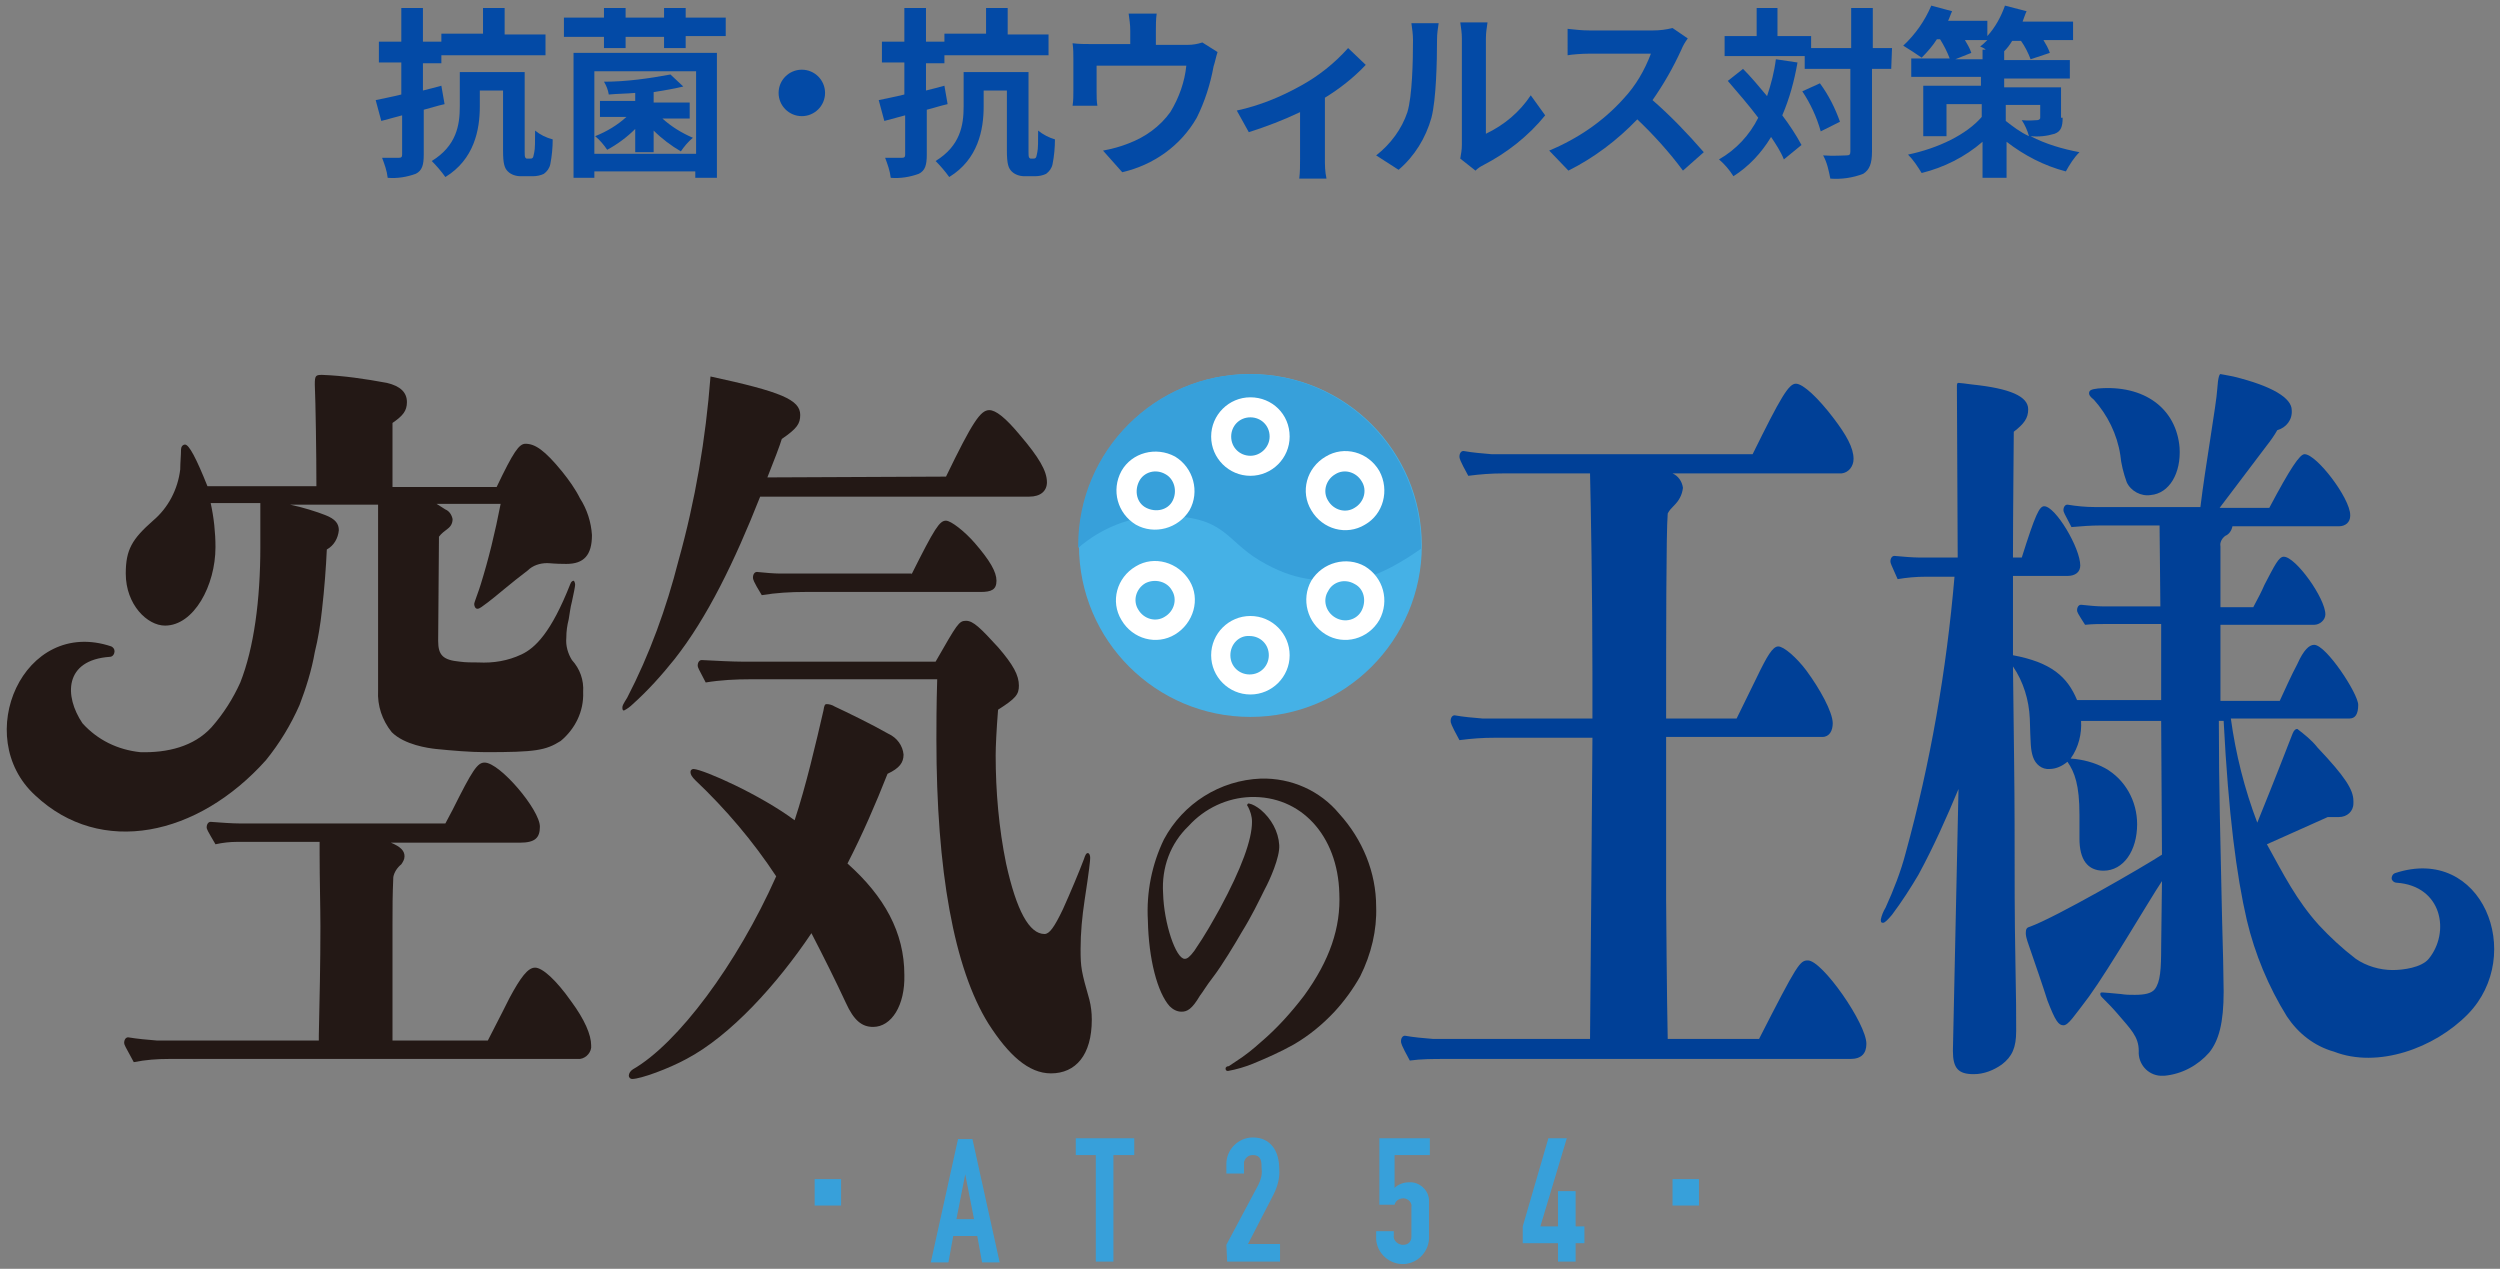
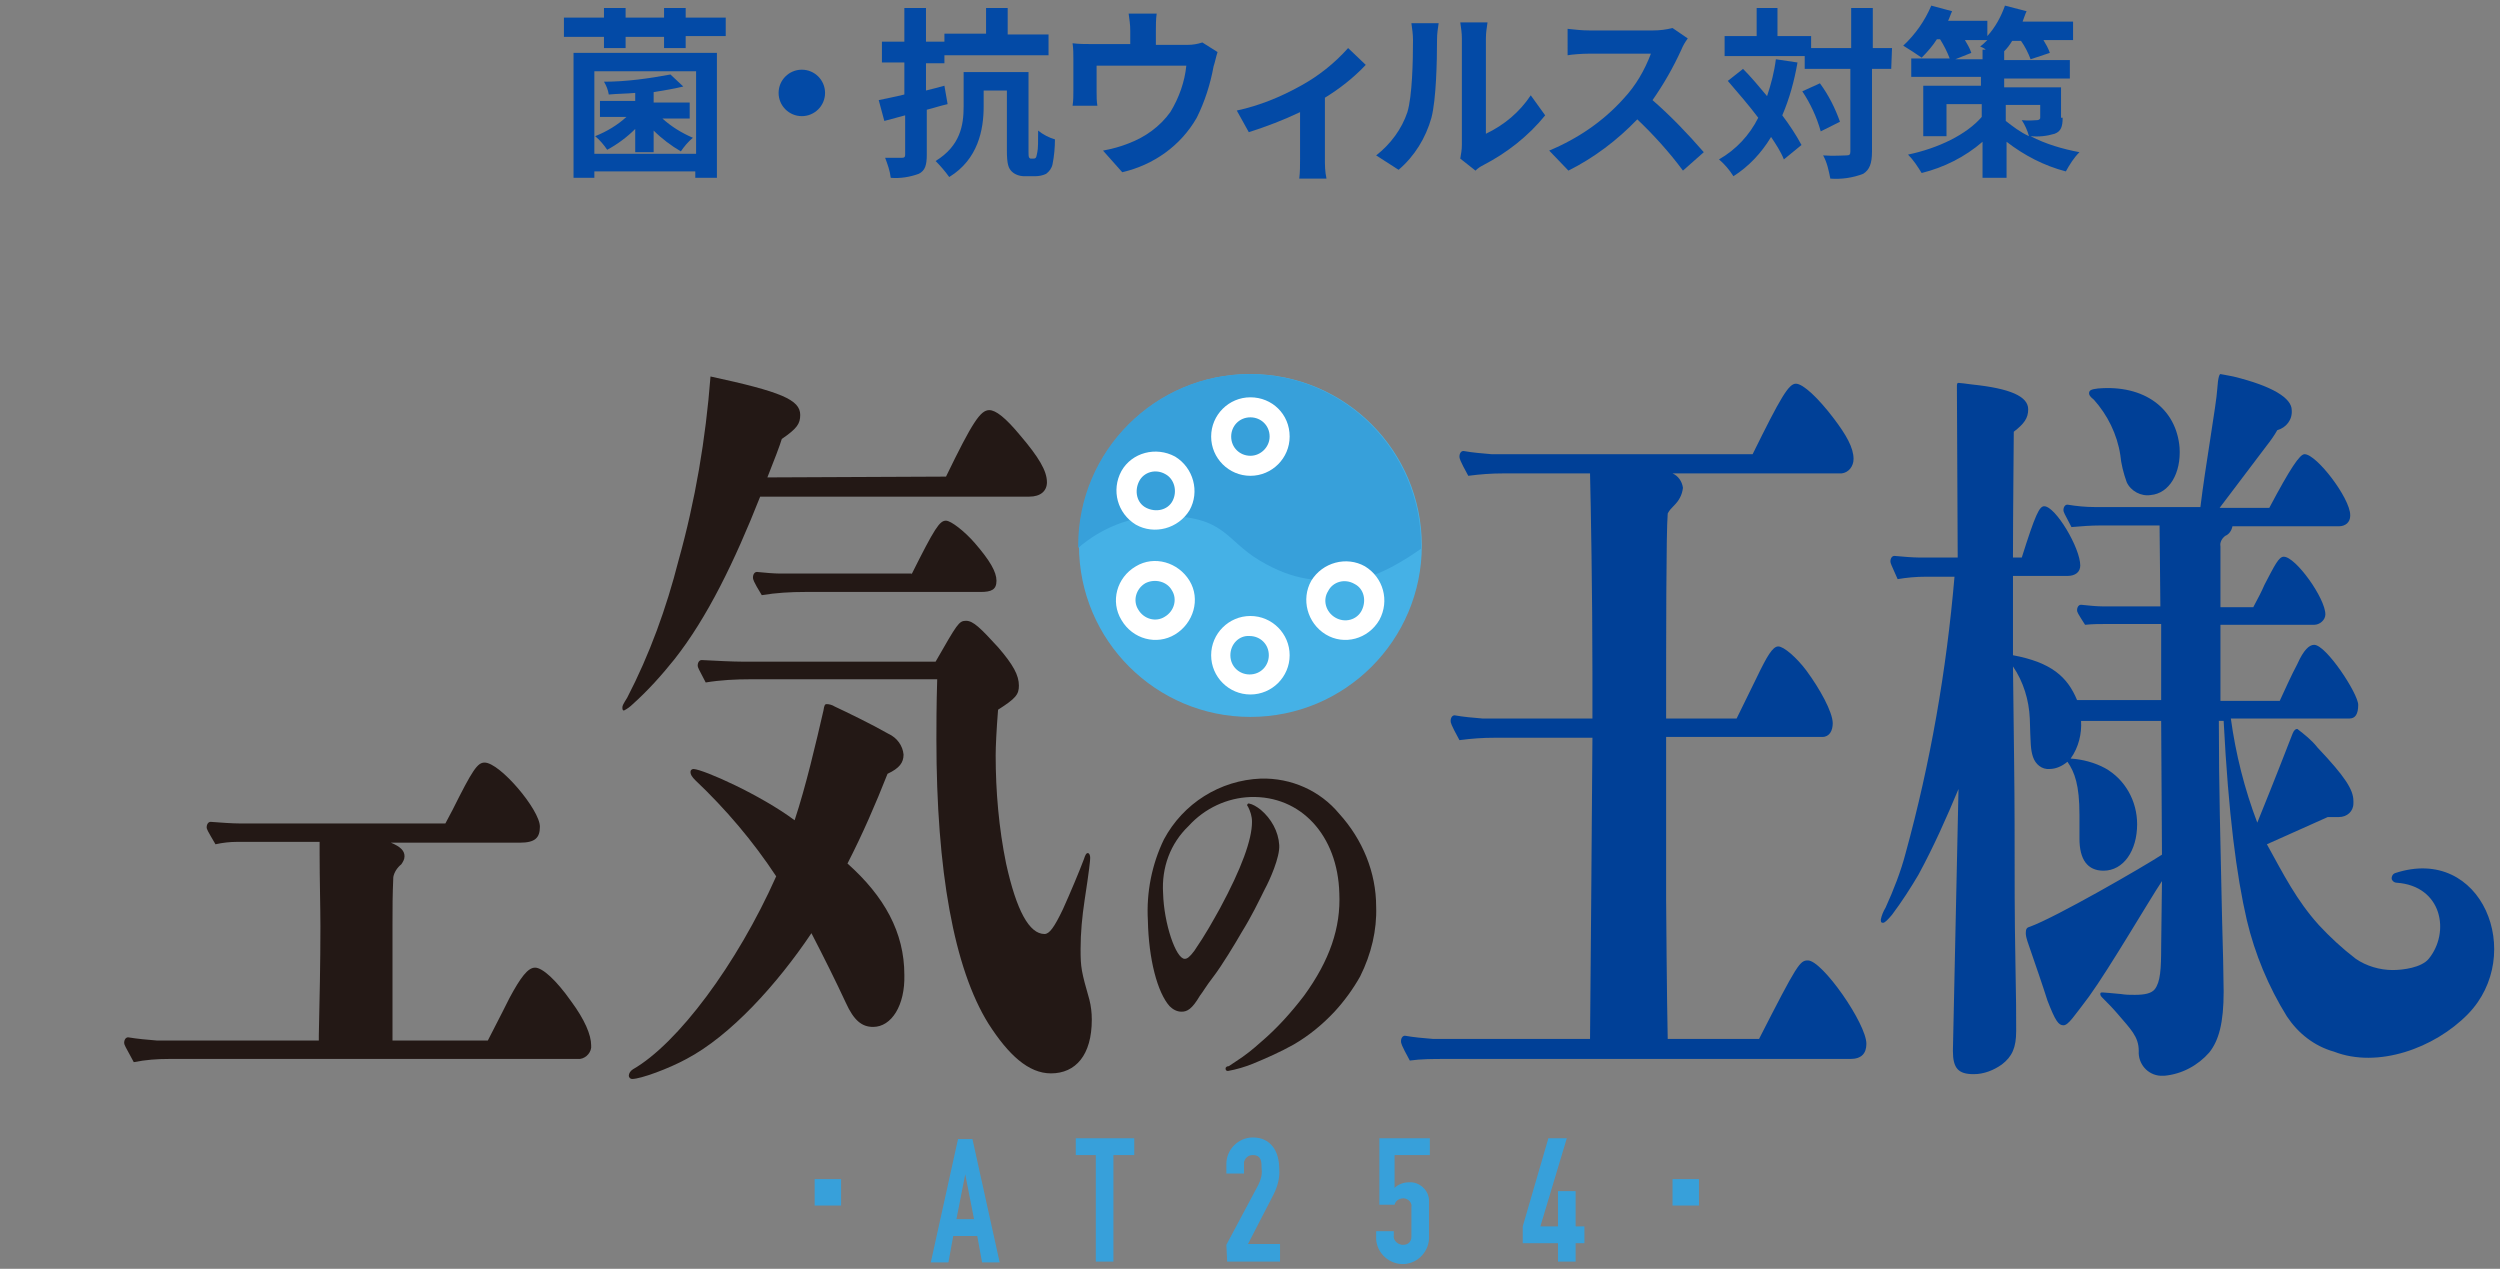
<svg xmlns="http://www.w3.org/2000/svg" version="1.1" id="layer" x="0px" y="0px" viewBox="0 0 312.1 158.4" style="enable-background:new 0 0 312.1 158.4;" xml:space="preserve">
  <rect x="0" y="0" width="312.1" height="158.4" fill="#808080" stroke="none" />
  <style type="text/css">
	.st0{fill:#034AA6;}
	.st1{fill:#231815;}
	.st2{fill:#004097;}
	.st3{fill:#45B1E6;}
	.st4{fill:#37A0DA;}
	.st5{fill:#FFFFFF;}
</style>
-   <path class="st0" d="M55.5,13c-0.9,0.2-1.8,0.5-2.6,0.7v5.6c0,1.3-0.2,2-1,2.4c-1.1,0.4-2.3,0.6-3.5,0.5c-0.1-0.9-0.4-1.7-0.7-2.5  c0.9,0,1.8,0,2.1,0s0.4-0.1,0.4-0.4v-4.9l-2.6,0.7l-0.7-2.6c0.9-0.2,2-0.4,3.2-0.7v-4h-2.8V5.2h2.8V1h2.7v4.2h2.3v-1h5.2V1H63v3.3  h5.1v2.6h-13v1h-2.3v3.4c0.8-0.2,1.6-0.4,2.3-0.6L55.5,13z M66.2,19.8c0.1,0,0.2,0,0.3-0.1c0.1-0.1,0.1-0.3,0.2-0.7s0.1-1.4,0.1-2.7  c0.6,0.5,1.4,0.9,2.2,1.1c0,1-0.1,2.1-0.3,3.1c-0.1,0.5-0.4,0.9-0.8,1.2c-0.4,0.2-0.9,0.3-1.4,0.3H65c-0.6,0-1.2-0.2-1.6-0.6  c-0.4-0.4-0.6-0.9-0.6-2.6v-7.5h-2.9v2c0,2.9-0.7,6.6-4.3,8.8c-0.5-0.7-1.1-1.4-1.7-2c3.1-1.9,3.5-4.5,3.5-6.8V9h8.1v9.9  c0,0.4,0,0.7,0.1,0.8c0.1,0.1,0.1,0.1,0.2,0.1L66.2,19.8z" />
  <path class="st0" d="M90.6,2.2v2.3h-5V6h-2.7V4.6h-4.8V6h-2.7V4.6h-5V2.2h5V1h2.7v1.2h4.8V1h2.7v1.2H90.6z M71.6,6.6h17.9v15.6h-2.7  v-0.8H74.2v0.8h-2.6L71.6,6.6z M74.2,8.9v10.3h12.7V8.9H74.2z M79.3,16.1c-1,1-2.2,1.9-3.5,2.6c-0.4-0.6-0.9-1.2-1.5-1.7  c1.5-0.6,2.8-1.4,3.9-2.4h-3.3v-2h4.4v-1c-1.1,0.1-2.3,0.1-3.3,0.2c-0.1-0.6-0.3-1.1-0.6-1.6c2.8,0,5.6-0.4,8.3-0.9l1.6,1.5  c-1.2,0.3-2.5,0.5-3.7,0.7v1.3h4.5v2h-3.4c1.1,1,2.4,1.8,3.8,2.4c-0.6,0.5-1.1,1.1-1.5,1.7c-1.2-0.7-2.4-1.6-3.4-2.6v2.7h-2.3  L79.3,16.1z" />
  <path class="st0" d="M100.1,8.7c1.6,0,2.9,1.3,2.9,2.9c0,1.6-1.3,2.9-2.9,2.9c-1.6,0-2.9-1.3-2.9-2.9c0,0,0,0,0,0  C97.2,10,98.5,8.7,100.1,8.7z" />
  <path class="st0" d="M118.3,13c-0.9,0.2-1.8,0.5-2.6,0.7v5.6c0,1.3-0.2,2-1,2.4c-1.1,0.4-2.3,0.6-3.5,0.5c-0.1-0.9-0.4-1.7-0.7-2.5  c0.9,0,1.8,0,2.1,0s0.4-0.1,0.4-0.4v-4.9l-2.6,0.7l-0.7-2.6c0.9-0.2,2-0.4,3.2-0.7v-4h-2.8V5.2h2.8V1h2.7v4.2h2.3v-1h5.2V1h2.7v3.3  h5.1v2.6h-13v1h-2.3v3.4c0.8-0.2,1.6-0.4,2.3-0.6L118.3,13z M129,19.8c0.1,0,0.2,0,0.3-0.1c0.1-0.1,0.1-0.3,0.2-0.7s0.1-1.4,0.1-2.7  c0.6,0.5,1.4,0.9,2.1,1.1c0,1-0.1,2.1-0.3,3.1c-0.1,0.5-0.4,0.9-0.8,1.2c-0.4,0.2-0.9,0.3-1.4,0.3h-1.3c-0.6,0-1.2-0.2-1.6-0.6  c-0.4-0.4-0.6-0.9-0.6-2.6v-7.5h-2.9v2c0,2.9-0.7,6.6-4.3,8.8c-0.5-0.7-1.1-1.4-1.7-2c3.1-1.9,3.5-4.5,3.5-6.8V9h8.1v9.9  c0,0.4,0,0.7,0.1,0.8c0.1,0.1,0.1,0.1,0.2,0.1L129,19.8z" />
  <path class="st0" d="M152,6.5c-0.2,0.6-0.3,1.2-0.5,1.8c-0.4,2.2-1.1,4.4-2.1,6.4c-2,3.5-5.4,5.9-9.3,6.8l-2.4-2.7  c1.1-0.2,2.2-0.5,3.2-0.9c2.1-0.8,3.9-2.1,5.2-3.9c1.1-1.8,1.8-3.8,2-5.8h-11.2v3.3c0,0.5,0,1.2,0.1,1.7h-3.1  c0.1-0.6,0.1-1.3,0.1-1.9V7.4c0-0.7,0-1.3-0.1-2c0.8,0.1,1.5,0.1,2.3,0.1h4.9V3.8c0-0.7-0.1-1.4-0.2-2.1h3.5  c-0.1,0.7-0.1,1.4-0.1,2.1v1.8h4c0.6,0,1.2-0.1,1.8-0.3L152,6.5z" />
  <path class="st0" d="M170.5,8.1c-1.5,1.6-3.3,3-5.1,4.1v7.6c0,0.8,0,1.6,0.2,2.5h-3.4c0.1-0.8,0.1-1.6,0.1-2.5V14  c-2.1,1-4.2,1.8-6.4,2.5l-1.5-2.7c2.8-0.6,5.5-1.7,8-3.1c2.2-1.2,4.2-2.8,5.9-4.7L170.5,8.1z" />
  <path class="st0" d="M171.8,19.4c1.8-1.4,3.2-3.3,3.9-5.4c0.6-2,0.7-6.3,0.7-9c0-0.7-0.1-1.4-0.2-2.1h3.4c-0.1,0.7-0.2,1.3-0.2,2  c0,2.7-0.1,7.5-0.7,9.8c-0.7,2.5-2.1,4.8-4.1,6.5L171.8,19.4z M182.3,19.8c0.1-0.6,0.2-1.1,0.2-1.7V4.8c0-0.7-0.1-1.3-0.2-2h3.4  c-0.1,0.7-0.2,1.3-0.2,2v11.9c2.3-1.1,4.2-2.7,5.6-4.8l1.8,2.5c-2.1,2.6-4.8,4.7-7.7,6.2c-0.4,0.2-0.7,0.4-1,0.7L182.3,19.8z" />
  <path class="st0" d="M210.7,4.8c-0.3,0.4-0.6,0.9-0.8,1.4c-1,2.2-2.2,4.3-3.6,6.3c2.3,2,4.4,4.2,6.4,6.5l-2.6,2.3  c-1.7-2.3-3.7-4.5-5.7-6.4c-2.5,2.6-5.4,4.8-8.6,6.4l-2.4-2.5c3.6-1.5,6.8-3.7,9.3-6.5c1.5-1.6,2.6-3.5,3.4-5.6h-7.7  c-0.9,0-2.2,0.1-2.7,0.2V3.6c0.9,0.1,1.8,0.2,2.7,0.2h8c0.8,0,1.6-0.1,2.4-0.3L210.7,4.8z" />
  <path class="st0" d="M224.4,7.8c-0.4,2.3-1,4.5-1.9,6.6c0.9,1.2,1.7,2.4,2.4,3.7l-2.2,1.8c-0.4-1-1-1.9-1.6-2.8  c-1.2,2-2.8,3.7-4.7,4.9c-0.5-0.8-1.1-1.5-1.8-2.1c2.1-1.2,3.8-3,4.9-5.2c-1.2-1.6-2.6-3.2-3.8-4.6l1.9-1.5c1,1,2,2.2,3,3.4  c0.5-1.5,0.9-3,1.1-4.6L224.4,7.8z M236.1,8.6h-2.4v10.3c0,1.5-0.3,2.3-1.1,2.8c-1.3,0.5-2.7,0.7-4.1,0.6c-0.2-1-0.4-2-0.9-2.9  c1.3,0.1,2.5,0,2.9,0s0.5-0.1,0.5-0.5V8.6h-5.7V7h-10V4.5h4V1h2.6v3.5h4.2V6h5V1h2.7V6h2.4L236.1,8.6z M227.2,10.4  c1.1,1.5,1.9,3.1,2.5,4.8l-2.4,1.2c-0.5-1.8-1.3-3.5-2.3-5L227.2,10.4z" />
  <path class="st0" d="M257.5,14.7c0,1.1-0.2,1.7-1,2c-1,0.3-2,0.4-3,0.3c1.9,1,4,1.6,6.1,2c-0.7,0.7-1.2,1.5-1.7,2.4  c-2.7-0.7-5.2-2-7.4-3.7v4.5h-3v-4.5c-2.2,1.9-4.8,3.2-7.6,3.9c-0.5-0.8-1-1.6-1.7-2.3c3.8-0.8,7.3-2.5,9.2-4.7v-1.6h-4.4v4h-2.9  v-6.3h7.2V9.6h-8.7V7.3h4.8c-0.3-0.8-0.7-1.6-1.2-2.4h-0.4c-0.5,0.8-1.2,1.6-1.9,2.3c-0.7-0.5-1.5-1-2.3-1.5c1.5-1.4,2.7-3.1,3.5-5  l2.6,0.7c-0.2,0.4-0.3,0.8-0.5,1.2h4.9v1.9c1-1.1,1.7-2.4,2.2-3.8l2.7,0.7c-0.2,0.4-0.3,0.8-0.5,1.3h6.3v2.3h-3.7  c0.3,0.5,0.6,1,0.8,1.6l-2.4,0.8c-0.3-0.8-0.7-1.6-1.2-2.3h-1.1c-0.3,0.5-0.6,0.9-1,1.3v1.1h8.2v2.3h-8.2v1.1h7.1V14.7z M247.5,7.4  V6.2h0.4c-0.2-0.2-0.5-0.3-0.7-0.4c0.3-0.2,0.6-0.5,0.9-0.8h-2.8c0.3,0.5,0.6,1,0.8,1.6l-2,0.8L247.5,7.4z M250.4,15.1  c0.9,0.7,1.8,1.4,2.9,1.9c-0.2-0.7-0.5-1.4-0.9-2c0.8,0.1,1.7,0,1.9,0s0.4-0.1,0.4-0.3v-1.6h-4.3L250.4,15.1z" />
-   <path class="st1" d="M33.2,94.9c1.7-2.1,3.1-4.4,4.2-6.9c0.8-2.1,1.5-4.3,1.9-6.6c0.4-1.6,0.7-3.4,0.9-5.3c0.3-2.6,0.5-5.3,0.6-7.5  c0.9-0.5,1.4-1.4,1.5-2.4c0-0.8-0.4-1.4-1.7-1.9c-1-0.4-2.9-1-4.4-1.3h11v23.2c-0.1,1.9,0.5,3.7,1.7,5.2c1.6,1.6,4.6,2,5.5,2.1  c2,0.2,4.3,0.4,6.2,0.4c6.2,0,7.5-0.2,9.4-1.4c1.8-1.5,2.9-3.7,2.8-6.1c0.1-1.5-0.4-2.9-1.4-4c-0.5-0.8-0.8-1.8-0.7-2.8  c0-0.8,0.1-1.5,0.3-2.3c0.1-0.5,0.2-1.5,0.4-2.2c0.2-0.9,0.4-1.9,0.4-2.1s-0.1-0.5-0.2-0.5s-0.3,0.1-0.4,0.4c-2.4,6.1-4.4,8-6.1,8.8  c-1.7,0.8-3.5,1.1-5.4,1c-0.8,0-1.6,0-2.3-0.1c-2.1-0.2-2.7-0.8-2.7-2.6l0.1-13c0.3-0.4,0.7-0.7,1.1-1c0.4-0.3,0.6-0.7,0.6-1.2  c-0.1-0.5-0.4-1-0.9-1.2l-1.1-0.7h8C61.8,66.5,61,69.8,60,73c-0.2,0.7-0.8,2.2-0.8,2.4s0.1,0.6,0.4,0.6s0.6-0.3,1.3-0.8s3-2.5,5-4  c0.6-0.6,1.5-0.9,2.4-0.9c0.4,0,0.9,0.1,2.4,0.1c2.2,0,3.2-1.1,3.2-3.6c-0.1-1.6-0.6-3.2-1.5-4.6c-0.6-1.2-1.4-2.3-2.2-3.3  c-2.2-2.7-3.4-3.5-4.6-3.5c-0.8,0-1.5,1-3.6,5.4H49v-8c1.3-0.9,1.8-1.5,1.8-2.6c0-1.2-0.8-2-2.5-2.4c-2.7-0.5-5.4-0.9-8.1-1  c-0.8,0-0.9,0.1-0.9,1.2c0.1,2.2,0.2,8.6,0.2,12.7H25.9c-1.4-3.5-2.3-5.2-2.8-5.2c-0.3,0-0.5,0.3-0.5,0.6c0,0.7-0.1,1.7-0.1,2.5  c-0.3,2.5-1.5,4.8-3.4,6.4c-2.6,2.3-3.4,3.6-3.4,6.6c0,3.9,2.7,6.5,4.9,6.5c3.6,0,6.3-5,6.3-9.8c0-1.8-0.2-3.7-0.6-5.5h6.2v5.5  c0,6.6-0.8,12.6-2.5,16.9c-0.9,2-2.1,3.9-3.6,5.6c-2.2,2.4-5.5,3.2-8.9,3.1c-2.8-0.3-5.3-1.5-7.2-3.6C8,86.9,8,82.4,13.7,82  c0.4,0,0.6-0.4,0.6-0.7c0-0.3-0.2-0.5-0.4-0.6C2.9,77-3.6,92,4.4,99.3C12.6,107,24.7,104.4,33.2,94.9z" />
  <path class="st1" d="M66.8,120.8c-0.9,0-1.8,1.2-3.2,3.8c-0.3,0.6-1.3,2.6-2.7,5.3H49v-14.6c0-2.2,0-3.4,0.1-5.8  c0.1-0.6,0.5-1.2,1-1.6c0.2-0.3,0.4-0.6,0.4-1c0-0.7-0.5-1.2-1.7-1.7h16.1c1.9,0,2.5-0.6,2.5-2c0-2.1-5-8-6.9-8  c-0.9,0-1.5,0.9-4,5.9l-0.9,1.7H29.9c-0.8,0-2.4-0.1-3.6-0.2c-0.3,0-0.5,0.3-0.5,0.7c0,0.2,0.1,0.4,1.1,2.1c0.9-0.2,1.8-0.3,2.7-0.3  h10.3v1.5c0,3.1,0.1,6.7,0.1,9.1c0,4.4-0.1,9.2-0.2,13.6v0.6H19.6c-1.2-0.1-2.4-0.2-3.6-0.4c-0.3,0-0.5,0.3-0.5,0.7  c0,0.2,0.1,0.4,1.2,2.4c1.5-0.3,2.9-0.4,4.4-0.4h51.3c0.8-0.1,1.5-0.9,1.4-1.7c0-1.3-0.8-3.2-2.5-5.5  C69.4,122.3,67.7,120.8,66.8,120.8z" />
  <path class="st1" d="M118.1,59.5c3.3-6.8,4.3-8.3,5.4-8.3c0.8,0,2,0.9,3.9,3.2c2.3,2.7,3.3,4.4,3.3,5.8c0,1.1-0.8,1.8-2.2,1.8H94.9  c-3.2,8.1-6.6,15.1-10.7,20.3c-1.6,2-3.3,3.9-5.2,5.6c-0.3,0.3-0.7,0.6-1.1,0.8c-0.2,0-0.2-0.2-0.2-0.4s0.1-0.4,0.6-1.2  c2.8-5.4,4.9-11.2,6.4-17.1c2.1-7.5,3.4-15.2,4-23c8.8,1.9,11.2,2.9,11.2,4.8c0,1.1-0.4,1.7-2.3,3c-0.2,0.7-1,2.8-1.8,4.8  L118.1,59.5z M109,128.2c-1.4,0-2.4-0.8-3.4-3c-1.3-2.8-2.7-5.6-4.3-8.7c-4.3,6.4-10.1,12.8-15.6,15.7c-2.2,1.2-5.7,2.5-6.8,2.5  c-0.2,0-0.4-0.2-0.4-0.4c0,0,0,0,0,0c0-0.3,0.2-0.6,0.5-0.8c5.6-3.2,13-13.1,17.9-24.1c-2.9-4.4-6.3-8.4-10.1-12  c-0.4-0.4-0.6-0.7-0.6-1s0.2-0.4,0.4-0.4c1.3,0.1,8.3,3.2,12.6,6.4c1.4-4.2,2.7-9.8,3.6-13.7c0.1-0.7,0.2-0.8,0.4-0.8  c0.3,0,0.7,0.1,1,0.3c1.5,0.7,4.6,2.2,6.7,3.4c1.1,0.5,1.8,1.5,1.9,2.6c0,1-0.5,1.7-2,2.4c-1.5,3.8-3.1,7.5-5,11.2  c4.6,4.1,7.1,8.6,7.1,13.9C113,125.5,111.3,128.2,109,128.2z M116.8,82.6c2.7-4.7,2.9-5.1,3.8-5.1s1.8,0.9,4,3.3  c1.9,2.2,2.6,3.5,2.6,4.8c0,1.1-0.4,1.6-2.6,3c-0.2,2.5-0.3,4.6-0.3,5.7c0,4.5,0.4,9.1,1.3,13.5c1.3,5.9,2.9,8.8,4.8,8.8  c0.6,0,1.2-0.8,2.3-3.1c0.9-2,2-4.6,2.6-6.2c0.2-0.6,0.3-0.8,0.5-0.8s0.3,0.3,0.3,0.6s-0.1,1.4-0.7,5.3c-0.3,2-0.5,4-0.5,6.1  c0,2.3,0.1,2.8,1.1,6.3c0.2,0.8,0.3,1.6,0.3,2.5c0,4.4-2,6.7-5.1,6.7c-2.8,0-5.3-2.3-7.8-6.2c-4.3-6.9-6.5-19.1-6.5-35.5  c0-1.5,0-4.2,0.1-7.5H93.7c-1.9,0-3.8,0.1-5.6,0.4c-0.9-1.7-1-1.9-1-2.1c0-0.4,0.2-0.7,0.5-0.7c1.8,0.1,4,0.2,5,0.2L116.8,82.6z   M113.8,71.7c2.9-5.8,3.5-6.7,4.3-6.7c0.6,0,2.3,1.3,3.6,2.8c1.9,2.2,2.7,3.6,2.7,4.7s-0.6,1.4-2,1.4h-21.9c-1.8,0-3.6,0.1-5.4,0.4  c-1.1-1.8-1.1-2-1.1-2.2c0-0.4,0.2-0.7,0.5-0.7c0.9,0.1,2.2,0.2,2.8,0.2H113.8z" />
  <path class="st1" d="M169.8,121.9c-0.9,1.6-2,3.1-3.2,4.4c-1.5,1.6-3.2,3-5.1,4.1c-1.6,0.9-3.4,1.7-5.1,2.4c-1,0.4-2,0.7-3.1,0.9  c-0.2,0-0.3-0.1-0.3-0.3c0-0.2,0.2-0.3,0.4-0.3c0.3-0.2,0.6-0.4,0.9-0.6c1.1-0.7,2.1-1.5,3.1-2.4c2-1.7,3.8-3.7,5.4-5.8  c3.2-4.4,4.6-8.5,4.4-12.8c-0.2-7.2-4.8-12.2-11.1-12c-2.9,0.1-5.7,1.4-7.7,3.6c-2.3,2.2-3.4,5.2-3.2,8.4c0.1,3.8,1.6,8.2,2.7,8.2  c0.3,0,0.6-0.2,1.2-1c1.5-2.2,2.3-3.7,3.2-5.3c2.7-5,4-8.6,4-10.8c0-0.7-0.2-1.3-0.5-1.9c-0.1-0.1-0.1-0.1-0.1-0.2  c0-0.1,0.1-0.2,0.2-0.2c0,0,0,0,0,0c0.5,0.1,1,0.4,1.5,0.8c1.3,1.1,2.2,2.7,2.3,4.4c0.1,1.5-1.2,4.4-1.8,5.5  c-0.8,1.6-1.6,3.3-2.9,5.4c-0.8,1.4-2.5,4.2-3.5,5.5s-1.3,1.9-1.7,2.4c-1,1.7-1.6,2-2.3,2c-0.6,0-1.1-0.3-1.5-0.7  c-1.5-1.7-2.6-5.8-2.7-10.7c-0.2-3.5,0.5-7,2-10.1c2.4-4.5,7-7.4,12.1-7.6c3.8-0.1,7.4,1.5,9.8,4.4c2.9,3.2,4.6,7.3,4.6,11.6  C171.9,116.1,171.2,119.1,169.8,121.9z" />
  <path class="st2" d="M219.6,129.7c4.8-9.4,5.1-9.8,6.1-9.8c1.8,0,7.3,7.9,7.3,10.4c0,1.2-0.6,1.9-2,1.9h-50.6c-1.5,0-3,0-4.4,0.2  c-1.1-2-1.1-2.2-1.1-2.4c0-0.4,0.2-0.7,0.5-0.7c1.1,0.2,2.3,0.3,3.5,0.4h19.6c0.1-10.2,0.2-24.2,0.3-37.6h-12.2  c-1.5,0-2.9,0.1-4.4,0.3c-1.1-2-1.1-2.2-1.1-2.4c0-0.4,0.2-0.7,0.5-0.7c1.1,0.2,2.3,0.3,3.5,0.4h13.7v-5.6c0-9.9-0.2-21.1-0.3-25  h-10.8c-1.5,0-2.9,0.1-4.4,0.3c-1.1-2-1.1-2.2-1.1-2.4c0-0.4,0.2-0.7,0.5-0.7c1.1,0.2,2.3,0.3,3.5,0.4h32.6c3.5-7.1,4.5-8.8,5.4-8.8  s2.8,1.8,4.7,4.3c1.6,2.1,2.5,3.7,2.5,5.1c0,0.9-0.6,1.7-1.5,1.8h-21.1c0.7,0.3,1.2,1,1.3,1.8c-0.1,0.9-0.5,1.6-1.1,2.2  c-0.3,0.3-0.6,0.6-0.8,1c-0.2,2.3-0.2,15.6-0.2,25.6h8.8l2.5-5.1c1.3-2.7,2-3.9,2.7-3.9s2.3,1.4,3.5,3c1.7,2.3,3.3,5.2,3.3,6.6  c0,0.9-0.4,1.7-1.3,1.7h-19.5v20.2c0,0.7,0.1,13.4,0.2,17.5L219.6,129.7z" />
  <path class="st2" d="M299,109c-0.3,0.1-0.5,0.5-0.4,0.8c0.1,0.2,0.3,0.4,0.6,0.4c5.7,0.4,6.7,6.2,4,9.5c-0.9,1.1-3.2,1.4-4.5,1.4  c-1.6,0-3.3-0.5-4.6-1.4c-1.7-1.3-3.2-2.7-4.6-4.2c-2.8-3.1-4.4-6.3-6.5-10.1c1.8-0.8,4.5-2,7.6-3.4h1.4c1,0,1.8-0.7,1.8-1.7  c0-0.1,0-0.2,0-0.3c0-1.4-1-3-4.5-6.7c-0.7-0.9-1.6-1.6-2.5-2.3c-0.2,0-0.4,0.1-0.6,0.6c-2.6,6.7-3.4,8.6-4.4,11.1  c-1.6-4.2-2.7-8.6-3.3-13h14.8c0.7,0,1.1-0.5,1.1-1.7c0-1.4-4-7.5-5.5-7.5c-0.6,0-1.3,0.6-2.1,2.4c-0.8,1.5-1.5,3.1-2.2,4.6h-7.4  v-9.5h11.7c0.7,0,1.4-0.6,1.4-1.3c0-2-3.7-7.2-5.2-7.2c-0.6,0-1.1,1-2.4,3.5c-0.3,0.7-0.8,1.7-1.4,2.8h-4.1v-7.6  c-0.1-0.5,0.2-1,0.6-1.3c0.5-0.2,0.8-0.7,0.9-1.2H292c0.8,0,1.4-0.5,1.4-1.3c0,0,0-0.1,0-0.1c0-2.1-4.2-7.6-5.7-7.6  c-0.6,0-1.8,1.8-4.4,6.7h-6.2l5.9-7.8c0.4-0.5,0.9-1.2,1.3-1.9c1.1-0.3,1.9-1.3,1.8-2.5c0-1.5-2.4-3-7.3-4.2  c-0.6-0.1-1.5-0.3-1.6-0.3s-0.3,0.3-0.4,1.9c-0.1,1.8-1.5,9.7-2.1,14.7h-13.2c-1.1,0-2.2-0.1-3.4-0.3c-0.3,0-0.5,0.3-0.5,0.7  c0,0.2,0.1,0.4,1,2.1c1.2-0.1,2.4-0.2,3.6-0.2h7.4l0.1,10.1h-7.3c-0.6,0-1.7-0.1-2.6-0.2c-0.3,0-0.5,0.3-0.5,0.7  c0,0.2,0.1,0.4,1,1.8c1-0.1,1.9-0.1,2.9-0.1h6.6v9.5h-10.5c-1.2-2.9-3.2-4.7-8-5.6V71.9h6.8c1,0,1.6-0.5,1.6-1.3  c0-2.2-3.1-7.4-4.5-7.4c-0.6,0-1.1,1-2.8,6.4h-1.1c0-6,0.1-13.5,0.1-15.7c1.3-1,1.8-1.7,1.8-2.8c0-1.6-2.2-2.6-7-3.1  c-0.8-0.1-1.5-0.2-1.7-0.2s-0.2,0.2-0.2,0.5l0.1,21.3h-4.9c-0.6,0-2-0.1-3-0.2c-0.3,0-0.5,0.3-0.5,0.7c0,0.2,0.1,0.4,0.9,2.2  c1.2-0.2,2.3-0.3,3.5-0.3h3.6c-1,11.7-3,23.2-6.1,34.5c-0.6,2.3-1.5,4.6-2.5,6.8c-0.3,0.5-0.5,1-0.6,1.5c0,0.4,0.1,0.4,0.3,0.4  s0.6-0.4,1.1-1c1.2-1.6,2.3-3.3,3.3-5c1.9-3.5,3.5-7.1,5-10.7c-0.6,28.7-0.7,32.1-0.7,32.7c0,2.2,0.7,2.9,2.6,2.9  c1.3,0,2.5-0.5,3.5-1.2c1.3-1,1.8-2.1,1.8-4.2c0-2.1,0-3.8-0.1-8.9c-0.1-5.4-0.1-9.5-0.1-17c0-4.4-0.1-10.9-0.2-19.6  c1.3,1.9,2,4.2,2.1,6.5c0.1,3.2,0.1,3.9,0.4,4.8c0.3,0.9,1.1,1.6,2.1,1.5c0.8,0,1.6-0.4,2.2-0.9c0.9,1.3,1.5,2.9,1.5,6.6v3  c0,2.6,1,4,3,4c2.5,0,4.2-2.5,4.2-5.8c0-2.9-1.5-5.6-4-7c-1.3-0.7-2.8-1.1-4.3-1.2c1-1.4,1.4-3.1,1.3-4.7h10l0.1,16.7  c-2.3,1.5-13.2,7.8-16.5,9c-0.4,0.1-0.5,0.3-0.5,0.8c0,0.3,0.1,0.7,0.2,1c0.8,2.3,2.1,6.1,2.5,7.4c1,2.6,1.4,3.1,2,3.1  s1.3-1.1,3.2-3.6c2.6-3.6,7.5-12,9.1-14.4l-0.1,8.2c0,2.8-0.1,4.4-0.8,5.3c-0.4,0.5-1.2,0.7-2.5,0.7c-0.6,0-1.1,0-1.7-0.1  c-1.1-0.1-2.1-0.2-2.3-0.2s-0.3,0-0.3,0.2s0.1,0.3,0.5,0.7s1,1,1.6,1.7c1.7,2,2.7,2.9,2.7,4.7c-0.1,1.6,1.1,3,2.7,3.1  c0.2,0,0.4,0,0.5,0c2.2-0.2,4.2-1.3,5.6-2.9c1.2-1.5,1.8-3.7,1.8-7.6c0-1.1-0.1-6.3-0.2-9.2c-0.2-9.5-0.4-16.3-0.4-24.6h0.6  c0.6,11.6,1.6,19.3,2.9,24.9c1,4.2,2.7,8.3,5,12c1.4,2.1,3.4,3.7,5.9,4.4c5.4,2.1,12.5-0.4,16.7-4.7  C315.3,119.2,309.9,105.4,299,109z" />
  <path class="st2" d="M264.7,56.8c0.1,1.1,0.4,2.3,0.8,3.4c0.5,1.1,1.8,1.8,3,1.6c2.3-0.2,3.8-2.7,3.6-5.9c-0.4-4.9-4.4-7.9-10.2-7.4  c-0.8,0.1-1.1,0.2-1.1,0.6c0,0.2,0.1,0.4,0.6,0.8C263.1,51.8,264.3,54.2,264.7,56.8z" />
  <circle class="st3" cx="156.1" cy="68.1" r="21.4" />
  <path class="st4" d="M145.1,64.4c7.9,0,7.8,3,12.2,5.6s7.2,2.5,10.9,2.5c3.4,0,7.8-3,9.2-4c0-0.1,0-0.2,0-0.4  c0-11.8-9.6-21.4-21.4-21.4c-11.8,0-21.4,9.6-21.4,21.4c0,0.1,0,0.2,0,0.3C137.5,65.9,141.2,64.4,145.1,64.4z" />
  <path class="st5" d="M161,54.5c0,2.7-2.2,4.9-4.9,4.9s-4.9-2.2-4.9-4.9c0-2.7,2.2-4.9,4.9-4.9C158.8,49.6,161,51.7,161,54.5  C161,54.5,161,54.5,161,54.5z M158.5,54.5c0-1.4-1.1-2.4-2.4-2.4c-1.4,0-2.4,1.1-2.4,2.4c0,1.4,1.1,2.4,2.4,2.4l0,0  C157.4,56.9,158.5,55.8,158.5,54.5z" />
  <path class="st5" d="M146.7,57c2.3,1.4,3.1,4.4,1.8,6.7c-1.4,2.3-4.4,3.1-6.7,1.8c-2.3-1.4-3.1-4.3-1.8-6.7  C141.3,56.5,144.3,55.7,146.7,57z M145.5,59.2c-1.2-0.7-2.7-0.3-3.3,0.9s-0.3,2.7,0.9,3.3s2.7,0.3,3.3-0.9c0,0,0,0,0,0  C147,61.3,146.6,59.8,145.5,59.2z" />
  <path class="st5" d="M141.8,70.7c2.3-1.4,5.3-0.5,6.7,1.8c1.4,2.3,0.5,5.3-1.8,6.7c-2.3,1.4-5.3,0.6-6.7-1.8  C138.6,75.1,139.4,72.1,141.8,70.7C141.8,70.7,141.8,70.7,141.8,70.7z M143,72.8c-1.2,0.7-1.6,2.2-0.9,3.3c0.7,1.2,2.2,1.6,3.3,0.9  c1.2-0.7,1.6-2.2,0.9-3.3C145.7,72.6,144.2,72.2,143,72.8C143,72.8,143,72.8,143,72.8L143,72.8z" />
  <path class="st5" d="M151.2,81.8c0-2.7,2.2-4.9,4.9-4.9s4.9,2.2,4.9,4.9s-2.2,4.9-4.9,4.9h0C153.4,86.7,151.2,84.5,151.2,81.8z   M153.6,81.8c0,1.4,1.1,2.4,2.4,2.4c1.4,0,2.4-1.1,2.4-2.4c0-1.4-1.1-2.4-2.4-2.4l0,0C154.7,79.3,153.6,80.4,153.6,81.8L153.6,81.8z  " />
  <path class="st5" d="M165.5,79.2c-2.3-1.4-3.1-4.4-1.8-6.7c1.4-2.3,4.4-3.1,6.7-1.8c2.3,1.4,3.1,4.3,1.8,6.7  C170.8,79.8,167.8,80.6,165.5,79.2z M166.7,77.1c1.2,0.7,2.7,0.3,3.3-0.9s0.3-2.7-0.9-3.3c-1.2-0.7-2.7-0.3-3.3,0.9  C165.1,74.9,165.5,76.4,166.7,77.1L166.7,77.1z" />
-   <path class="st5" d="M170.4,65.5c-2.3,1.4-5.3,0.6-6.7-1.8c-1.4-2.3-0.6-5.3,1.8-6.7c2.3-1.4,5.3-0.6,6.7,1.8c0,0,0,0,0,0  C173.5,61.2,172.7,64.2,170.4,65.5z M169.1,63.4c1.2-0.7,1.6-2.2,0.9-3.3c-0.7-1.2-2.2-1.6-3.3-0.9c-1.2,0.7-1.6,2.2-0.9,3.3  C166.5,63.7,168,64.1,169.1,63.4C169.1,63.4,169.1,63.4,169.1,63.4L169.1,63.4z" />
  <path class="st4" d="M101.7,147.2h3.3v3.3h-3.3V147.2z" />
  <path class="st4" d="M119.6,142.2h1.8l3.4,15.4h-2.2l-0.6-3.3h-3l-0.6,3.3h-2.2L119.6,142.2z M120.5,146.6L120.5,146.6l-1.1,5.6h2.2  L120.5,146.6z" />
  <path class="st4" d="M136.9,144.2h-2.6v-2.1h7.3v2.1h-2.6v13.3h-2.2V144.2z" />
  <path class="st4" d="M153.1,155.4l4-7.5c0.3-0.6,0.5-1.3,0.4-2c0-0.8,0-1.7-1.1-1.7c-0.6,0-1,0.4-1.1,0.9c0,0.1,0,0.1,0,0.2v1.2  h-2.2v-1.2c0-1.8,1.5-3.3,3.3-3.3c0,0,0,0,0,0c2.3,0,3.3,1.8,3.3,3.9c0.1,1.1-0.2,2.2-0.7,3.2l-3.2,6.2h4v2.2h-6.6L153.1,155.4z" />
  <path class="st4" d="M178.5,144.2h-4.4v4.1c0.5-0.5,1.2-0.7,1.8-0.7c1.3-0.1,2.5,1,2.5,2.3c0,0.1,0,0.3,0,0.4v4  c0.1,1.8-1.3,3.4-3.1,3.5c-1.8,0.1-3.4-1.3-3.5-3.1c0-0.1,0-0.2,0-0.4v-0.6h2.2v0.5c-0.1,0.6,0.4,1.1,1,1.2c0.1,0,0.1,0,0.2,0  c0.6,0,1-0.4,1-1c0-0.1,0-0.1,0-0.1v-3.6c0.1-0.5-0.3-1-0.9-1.1c0,0-0.1,0-0.1,0c-0.5,0-1,0.3-1.1,0.8h-1.9v-8.3h6.3L178.5,144.2z" />
  <path class="st4" d="M194.5,155.2h-4.4v-2.1l3.2-11h2.3l-3.3,11h2.2v-4.4h2.2v4.4h1.1v2.1h-1.1v2.3h-2.2L194.5,155.2z" />
  <path class="st4" d="M208.8,147.2h3.3v3.3h-3.3V147.2z" />
</svg>